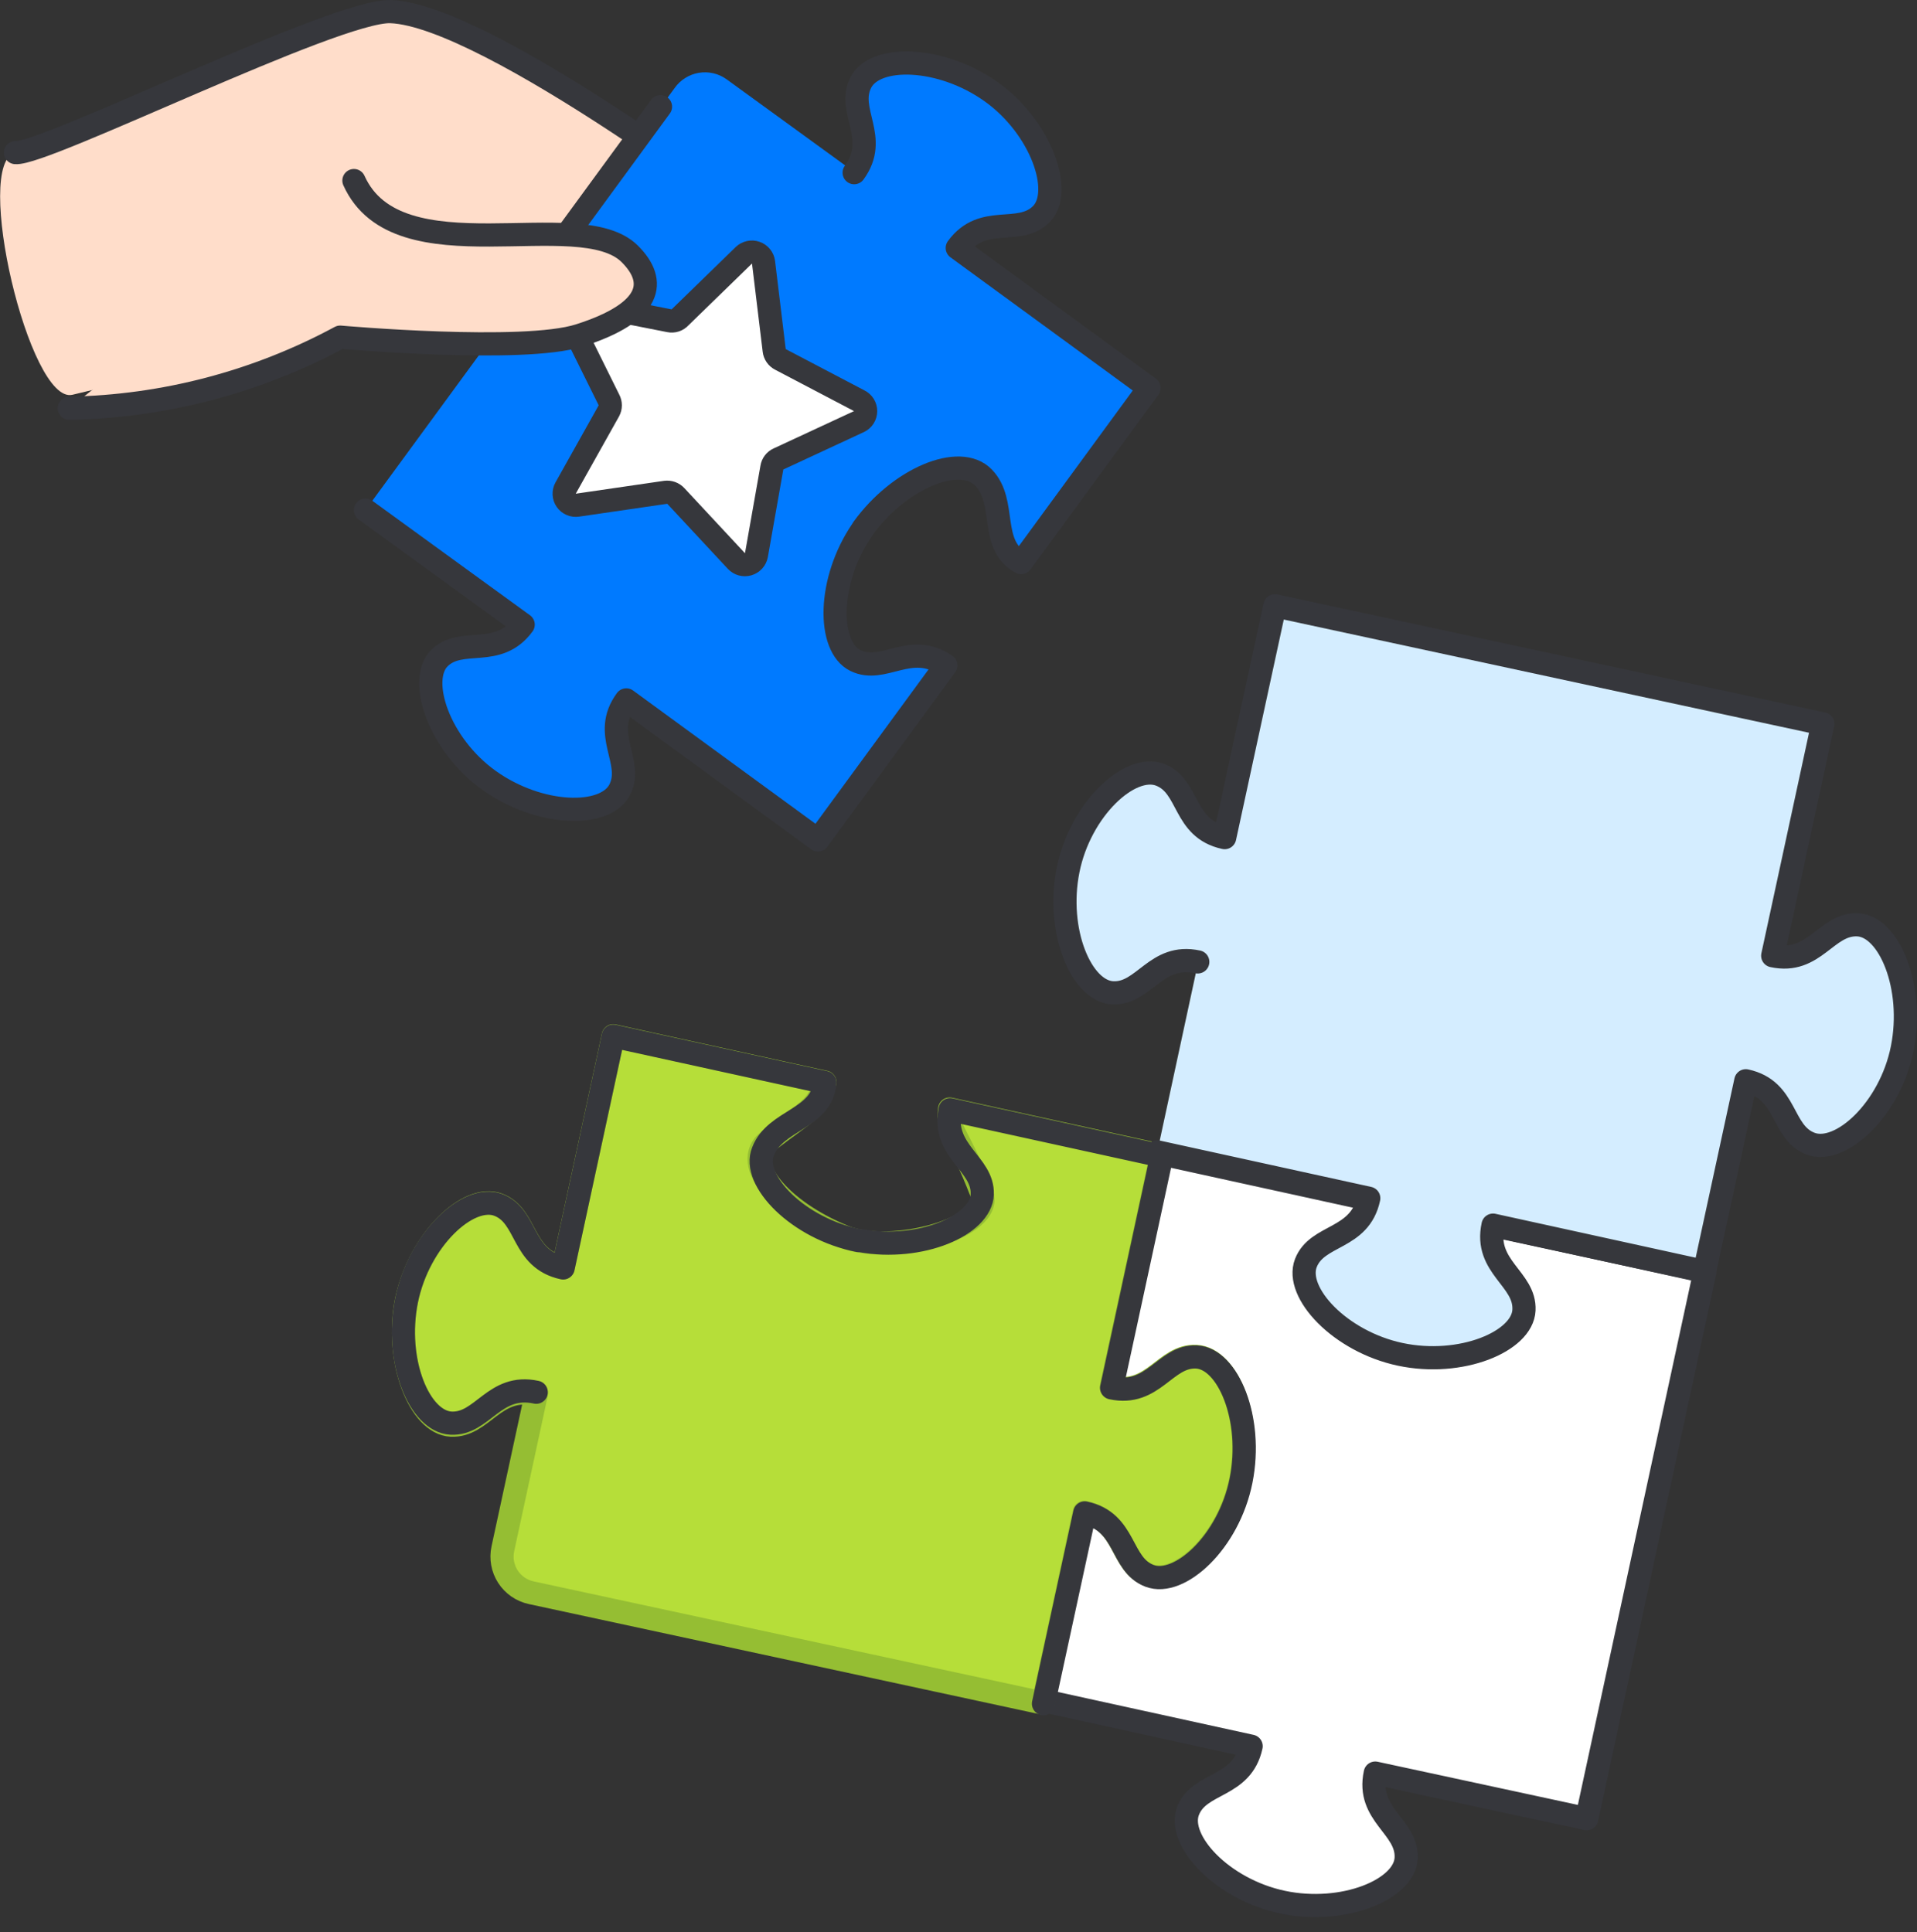
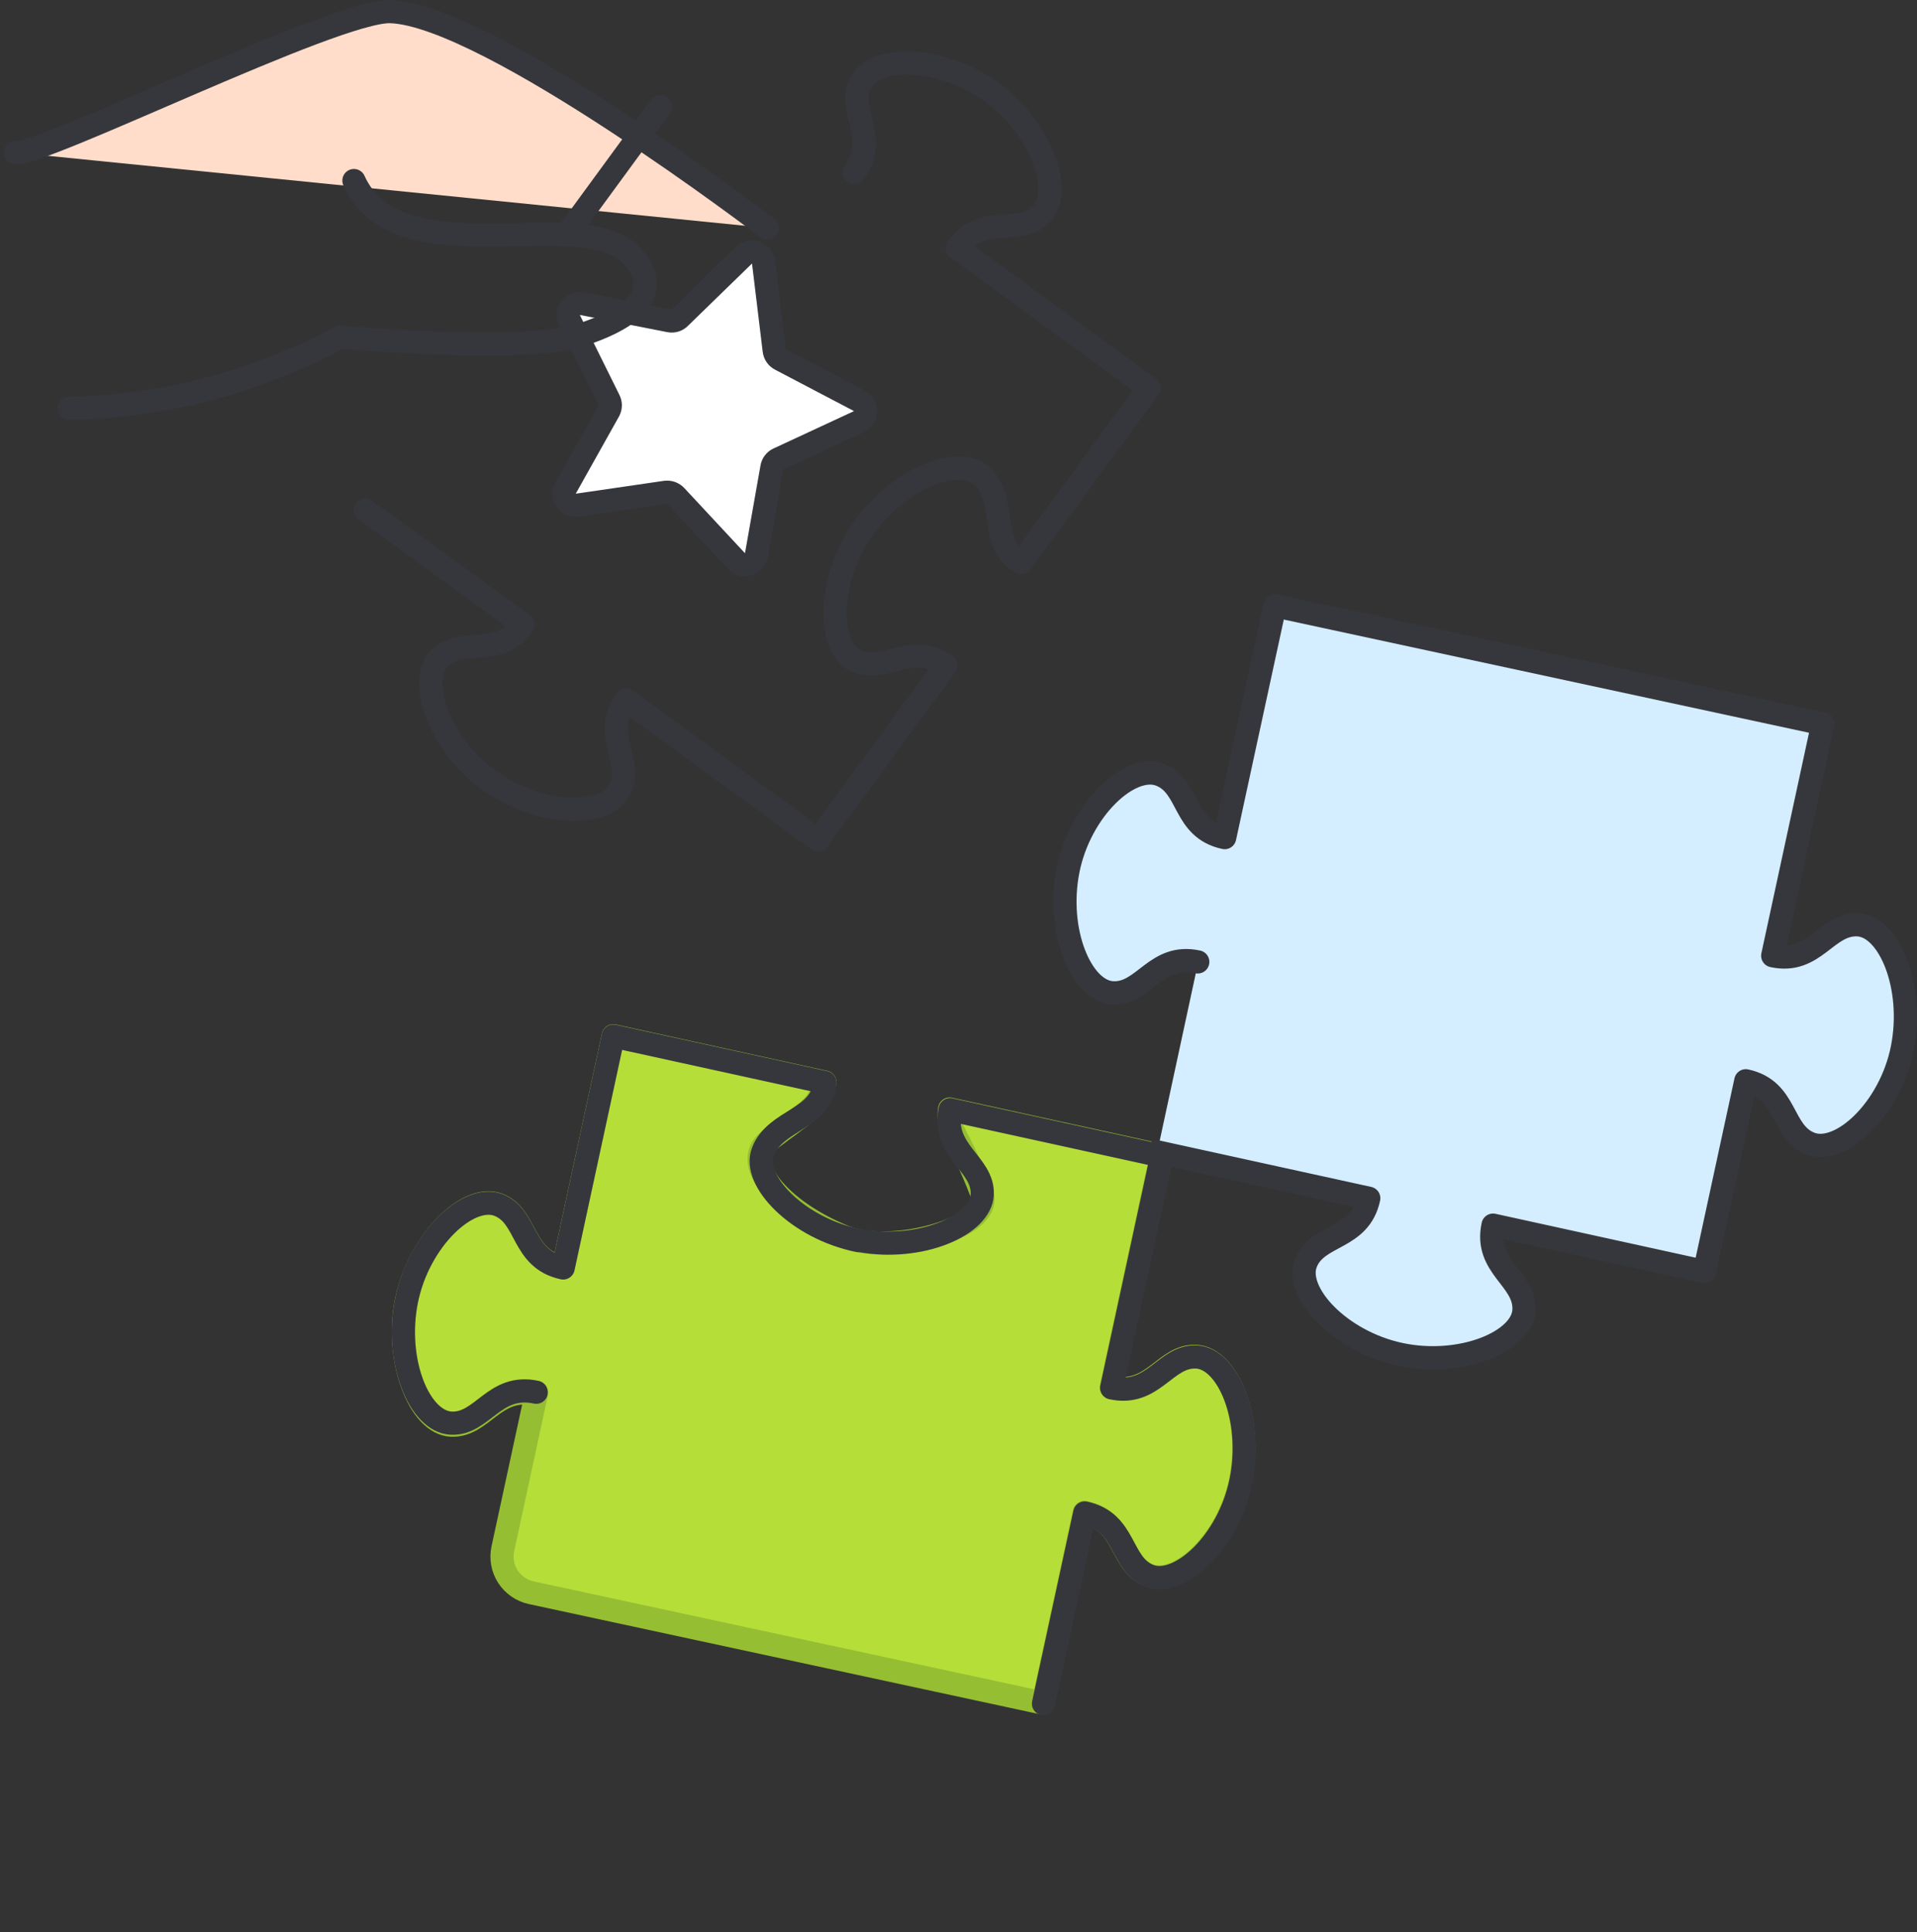
<svg xmlns="http://www.w3.org/2000/svg" width="124" height="125" viewBox="0 0 124 125" fill="none">
  <rect x="0" y="0" width="124" height="125" fill="#333333" stroke="none" />
-   <path d="M1.001 9.871C2.851 10.051 21.731 0.621 25.271 0.751C31.621 0.991 49.631 14.751 49.631 14.751L4.681 25.541C1.901 26.191 -1.789 10.531 1.001 9.871Z" fill="#FFDDCA" />
  <path d="M1 9.871C2.85 10.051 21.73 0.621 25.27 0.751C31.62 0.991 49.63 14.751 49.63 14.751" fill="#FFDDCA" />
  <path d="M1 9.871C2.85 10.051 21.73 0.621 25.27 0.751C31.62 0.991 49.63 14.751 49.63 14.751" stroke="#36373C" stroke-width="1.5" stroke-linecap="round" stroke-linejoin="round" />
-   <path d="M64.121 5.941C67.371 8.321 68.791 12.421 67.351 13.861C65.911 15.301 63.571 13.781 61.921 16.041L74.321 25.101L66.051 36.401C64.701 35.401 64.801 34.511 64.051 31.501C63.511 29.291 59.651 30.331 56.381 33.501C54.001 35.771 53.001 42.601 55.331 42.731C59.591 42.951 60.021 42.311 61.181 43.051L52.911 54.341L40.511 45.281C38.861 47.521 41.021 49.281 40.081 51.101C39.141 52.921 34.891 52.811 31.641 50.491C28.391 48.171 27.001 44.001 28.421 42.581C29.841 41.161 32.201 42.651 33.841 40.411L23.641 33.001L43.641 5.691C43.824 5.432 44.056 5.213 44.325 5.045C44.593 4.877 44.892 4.763 45.204 4.711C45.516 4.659 45.836 4.669 46.144 4.741C46.453 4.813 46.744 4.946 47.001 5.131L55.261 11.131C56.911 8.871 54.761 7.131 55.691 5.301C56.621 3.471 60.881 3.631 64.121 5.941Z" fill="#007AFF" />
  <path d="M55.251 11.171C56.901 8.911 54.751 7.171 55.681 5.341C56.611 3.511 60.881 3.631 64.121 5.941C67.361 8.251 68.791 12.421 67.351 13.861C65.911 15.301 63.571 13.781 61.921 16.041L74.321 25.101L66.051 36.401C63.941 35.241 65.161 32.501 63.621 30.901C62.081 29.301 58.151 30.961 55.821 34.191L55.761 34.291C53.521 37.571 53.511 41.831 55.331 42.731C57.151 43.631 58.901 41.461 61.181 43.051L52.911 54.341L40.511 45.281C38.861 47.521 41.021 49.281 40.081 51.101C39.141 52.921 34.891 52.811 31.641 50.491C28.391 48.171 27.001 44.001 28.421 42.581C29.841 41.161 32.201 42.651 33.841 40.411L23.641 33.001" stroke="#36373C" stroke-width="1.5" stroke-linecap="round" stroke-linejoin="round" />
-   <path d="M61.438 91.681C62.298 87.741 65.438 84.781 67.378 85.511C69.318 86.241 68.838 88.991 71.568 89.581L74.818 74.581L88.498 77.581C89.088 74.861 86.388 74.121 86.498 72.091C86.608 70.061 90.498 68.421 94.498 69.211H94.618C98.498 70.091 101.398 73.211 100.678 75.111C99.958 77.011 97.188 76.571 96.608 79.291L110.288 82.241L102.638 117.661L88.958 114.711C88.368 117.431 91.058 118.171 90.958 120.211C90.858 122.251 86.868 123.891 82.958 123.061C79.048 122.231 76.118 119.061 76.848 117.161C77.578 115.261 80.338 115.691 80.928 112.971L67.238 109.971L69.898 97.631C67.168 97.041 66.428 99.721 64.398 99.631C62.368 99.541 60.648 95.581 61.438 91.681Z" fill="white" stroke="#36373C" stroke-width="1.5" stroke-linejoin="round" />
-   <path d="M26.297 84.111C27.147 80.171 30.297 77.201 32.227 77.931C34.157 78.661 33.697 81.421 36.427 82.011L39.667 67.011L53.357 70.011C52.957 71.671 52.147 71.921 49.697 73.811C47.887 75.211 50.417 78.301 54.607 80.011C57.687 81.261 64.357 79.431 63.507 77.221C61.977 73.221 61.227 73.111 61.427 71.751L75.117 74.751L71.877 89.751C74.597 90.331 75.337 87.651 77.367 87.751C79.397 87.851 81.047 91.751 80.247 95.751C79.447 99.751 76.247 102.641 74.327 101.911C72.407 101.181 72.857 98.431 70.137 97.841L67.467 110.181L34.357 103.041C33.738 102.907 33.197 102.532 32.854 102C32.511 101.467 32.393 100.82 32.527 100.201L34.687 90.201C31.957 89.611 31.217 92.301 29.177 92.201C27.137 92.101 25.507 88.001 26.297 84.111Z" fill="#B6DE39" />
  <path d="M26.297 84.111C27.147 80.171 30.297 77.201 32.227 77.931C34.157 78.661 33.697 81.421 36.427 82.011L39.667 67.011L53.357 70.011C52.957 71.671 52.147 71.921 49.697 73.811C47.887 75.211 50.417 78.301 54.607 80.011C57.687 81.261 64.357 79.431 63.507 77.221C61.977 73.221 61.227 73.111 61.427 71.751L75.117 74.751L71.877 89.751C74.597 90.331 75.337 87.651 77.367 87.751C79.397 87.851 81.047 91.751 80.247 95.751C79.447 99.751 76.247 102.641 74.327 101.911C72.407 101.181 72.857 98.431 70.137 97.841L67.467 110.181L34.357 103.041C33.738 102.907 33.197 102.532 32.854 102C32.511 101.467 32.393 100.82 32.527 100.201L34.687 90.201C31.957 89.611 31.217 92.301 29.177 92.201C27.137 92.101 25.507 88.001 26.297 84.111Z" fill="#B6DE39" stroke="#95BE33" stroke-width="1.5" stroke-linejoin="round" />
  <path d="M69.089 56.271C69.939 52.331 73.089 49.371 75.029 50.101C76.969 50.831 76.489 53.581 79.219 54.171L82.469 39.171L117.909 46.811L114.669 61.811C117.389 62.401 118.129 59.711 120.169 59.811C122.209 59.911 123.839 63.861 123.049 67.811C122.259 71.761 119.049 74.701 117.119 73.971C115.189 73.241 115.649 70.491 112.929 69.901L110.259 82.241L96.579 79.261C95.989 81.981 98.679 82.721 98.579 84.761C98.479 86.801 94.489 88.451 90.579 87.621C86.669 86.791 83.739 83.621 84.469 81.721C85.199 79.821 87.959 80.241 88.539 77.521L74.859 74.521L77.519 62.181C74.789 61.591 74.049 64.281 72.019 64.181C69.989 64.081 68.299 60.161 69.089 56.271Z" fill="#D4EDFF" />
  <path d="M77.477 62.231C74.747 61.641 74.007 64.331 71.977 64.231C69.947 64.131 68.297 60.231 69.087 56.291C69.877 52.351 73.087 49.391 75.027 50.121C76.967 50.851 76.487 53.601 79.217 54.191L82.467 39.191L117.907 46.831L114.667 61.831C117.387 62.421 118.127 59.731 120.167 59.831C122.207 59.931 123.837 63.881 123.047 67.831C122.257 71.781 119.047 74.721 117.117 73.991C115.187 73.261 115.647 70.511 112.927 69.921L110.257 82.261L96.577 79.261C95.987 81.981 98.677 82.721 98.577 84.761C98.477 86.801 94.487 88.451 90.577 87.621C86.667 86.791 83.737 83.621 84.467 81.721C85.197 79.821 87.957 80.241 88.537 77.521L74.857 74.521M34.687 90.071C31.957 89.481 31.217 92.171 29.177 92.071C27.137 91.971 25.507 88.071 26.297 84.131C27.087 80.191 30.297 77.221 32.227 77.951C34.157 78.681 33.697 81.441 36.427 82.031L39.667 67.031L53.357 70.031C53.167 72.421 50.157 72.421 49.357 74.491C48.587 76.361 51.627 79.491 55.537 80.261H55.647C59.567 80.971 63.467 79.261 63.537 77.261C63.607 75.261 60.927 74.521 61.457 71.791L75.147 74.791L71.907 89.791C74.627 90.371 75.367 87.691 77.397 87.791C79.427 87.891 81.077 91.791 80.277 95.791C79.477 99.791 76.277 102.681 74.357 101.951C72.437 101.221 72.887 98.471 70.167 97.881L67.497 110.221" stroke="#36373C" stroke-width="1.5" stroke-linecap="round" stroke-linejoin="round" />
  <path d="M43.999 20.521L48.109 16.521C48.211 16.424 48.337 16.357 48.475 16.327C48.612 16.297 48.755 16.306 48.888 16.353C49.02 16.399 49.138 16.482 49.226 16.591C49.315 16.7 49.371 16.832 49.389 16.971L50.079 22.671C50.093 22.793 50.137 22.91 50.207 23.011C50.277 23.112 50.37 23.195 50.479 23.251L55.569 25.921C55.696 25.983 55.803 26.079 55.878 26.198C55.953 26.317 55.992 26.456 55.992 26.596C55.992 26.737 55.953 26.875 55.878 26.995C55.803 27.114 55.696 27.21 55.569 27.271L50.359 29.691C50.246 29.741 50.147 29.818 50.072 29.916C49.997 30.014 49.948 30.129 49.929 30.251L48.929 35.911C48.903 36.049 48.84 36.177 48.746 36.281C48.651 36.385 48.53 36.46 48.396 36.5C48.261 36.539 48.118 36.54 47.983 36.504C47.848 36.467 47.725 36.393 47.629 36.291L43.719 32.091C43.635 32 43.53 31.931 43.414 31.889C43.297 31.848 43.172 31.834 43.049 31.851L37.359 32.681C37.22 32.703 37.077 32.686 36.948 32.63C36.818 32.575 36.706 32.484 36.626 32.368C36.545 32.252 36.499 32.116 36.493 31.975C36.486 31.834 36.52 31.694 36.589 31.571L39.389 26.571C39.446 26.463 39.476 26.343 39.476 26.221C39.476 26.099 39.446 25.979 39.389 25.871L36.839 20.721C36.777 20.594 36.752 20.452 36.766 20.311C36.78 20.17 36.833 20.036 36.919 19.924C37.005 19.811 37.121 19.726 37.254 19.676C37.387 19.626 37.53 19.614 37.669 19.641L43.299 20.751C43.426 20.777 43.557 20.77 43.68 20.73C43.803 20.689 43.913 20.617 43.999 20.521Z" fill="white" stroke="#36373C" stroke-width="1.5" stroke-linejoin="round" />
-   <path d="M4.484 26.412C10.608 26.297 16.615 24.72 22.004 21.812C22.004 21.812 33.854 22.862 37.474 21.702C42.214 20.192 42.524 18.202 40.734 16.422C37.474 13.182 25.734 17.992 22.894 11.682" fill="#FFDDCA" />
  <path d="M4.484 26.412C10.608 26.297 16.615 24.72 22.004 21.812C22.004 21.812 33.854 22.862 37.474 21.702C42.214 20.192 42.524 18.202 40.734 16.422C37.474 13.182 25.734 17.992 22.894 11.682" stroke="#36373C" stroke-width="1.5" stroke-linecap="round" stroke-linejoin="round" />
  <path d="M36.773 15.031L42.723 6.901" stroke="#36373C" stroke-width="1.5" stroke-linecap="round" stroke-linejoin="round" />
</svg>